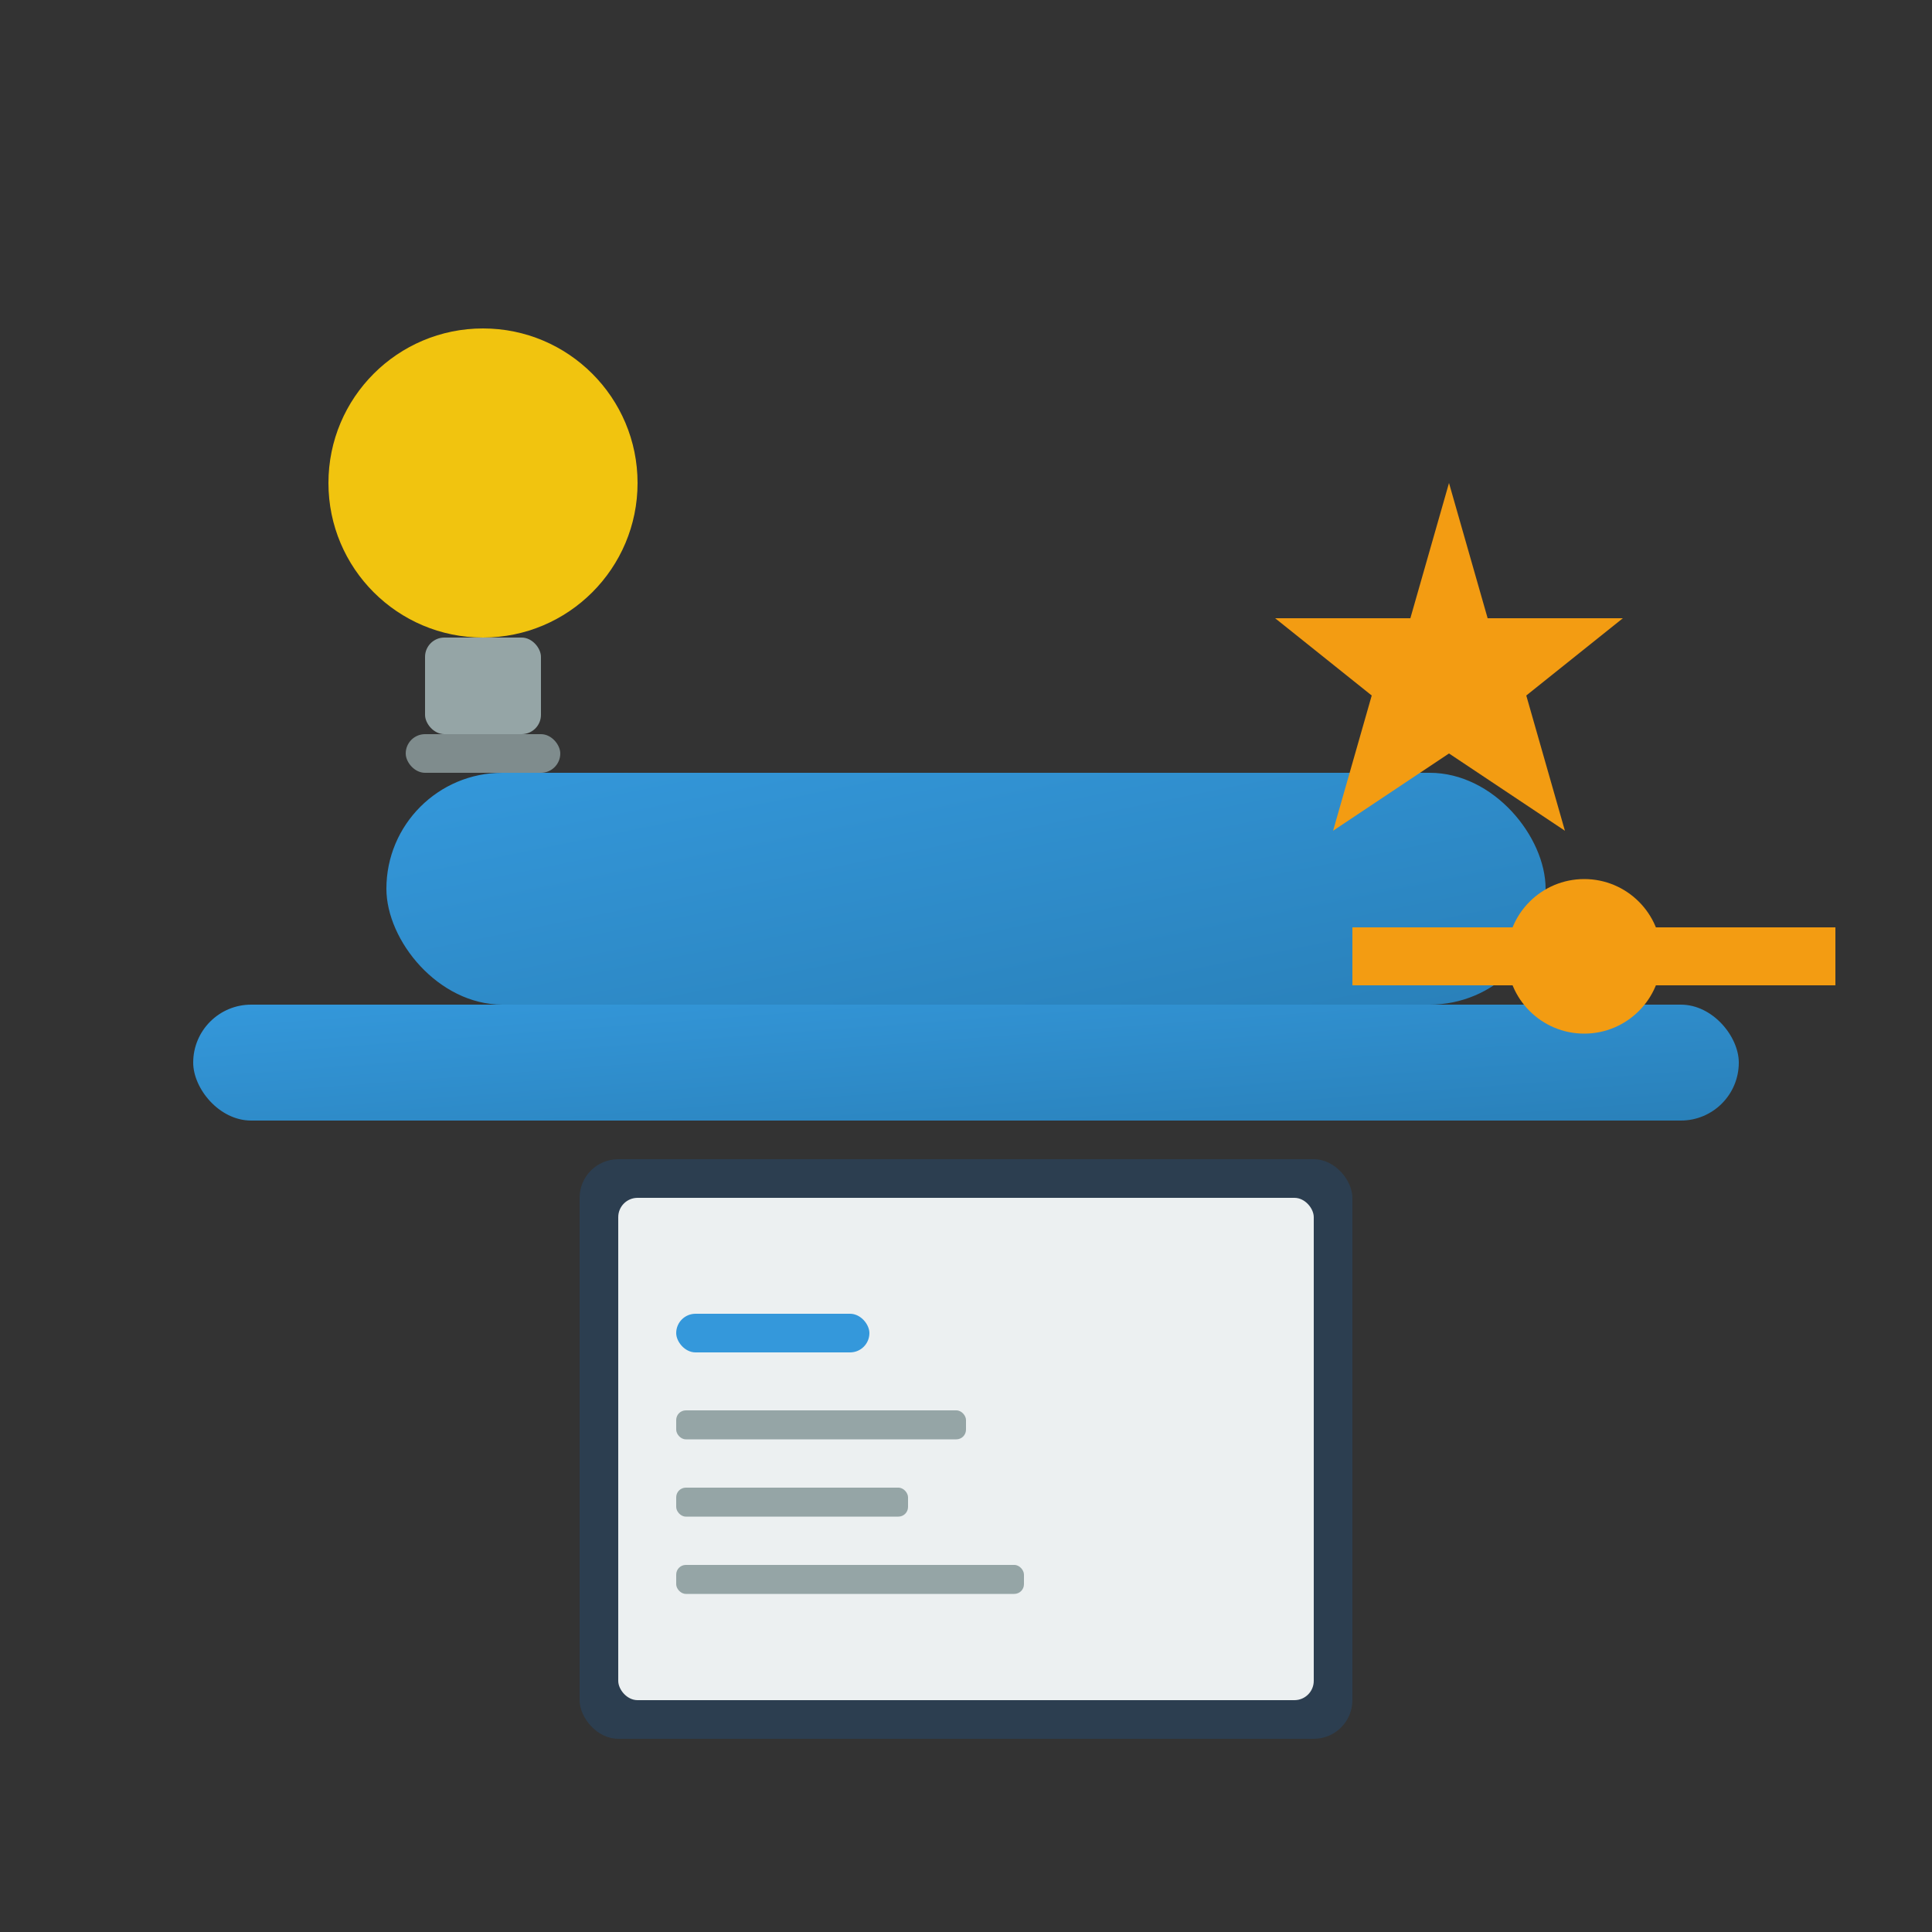
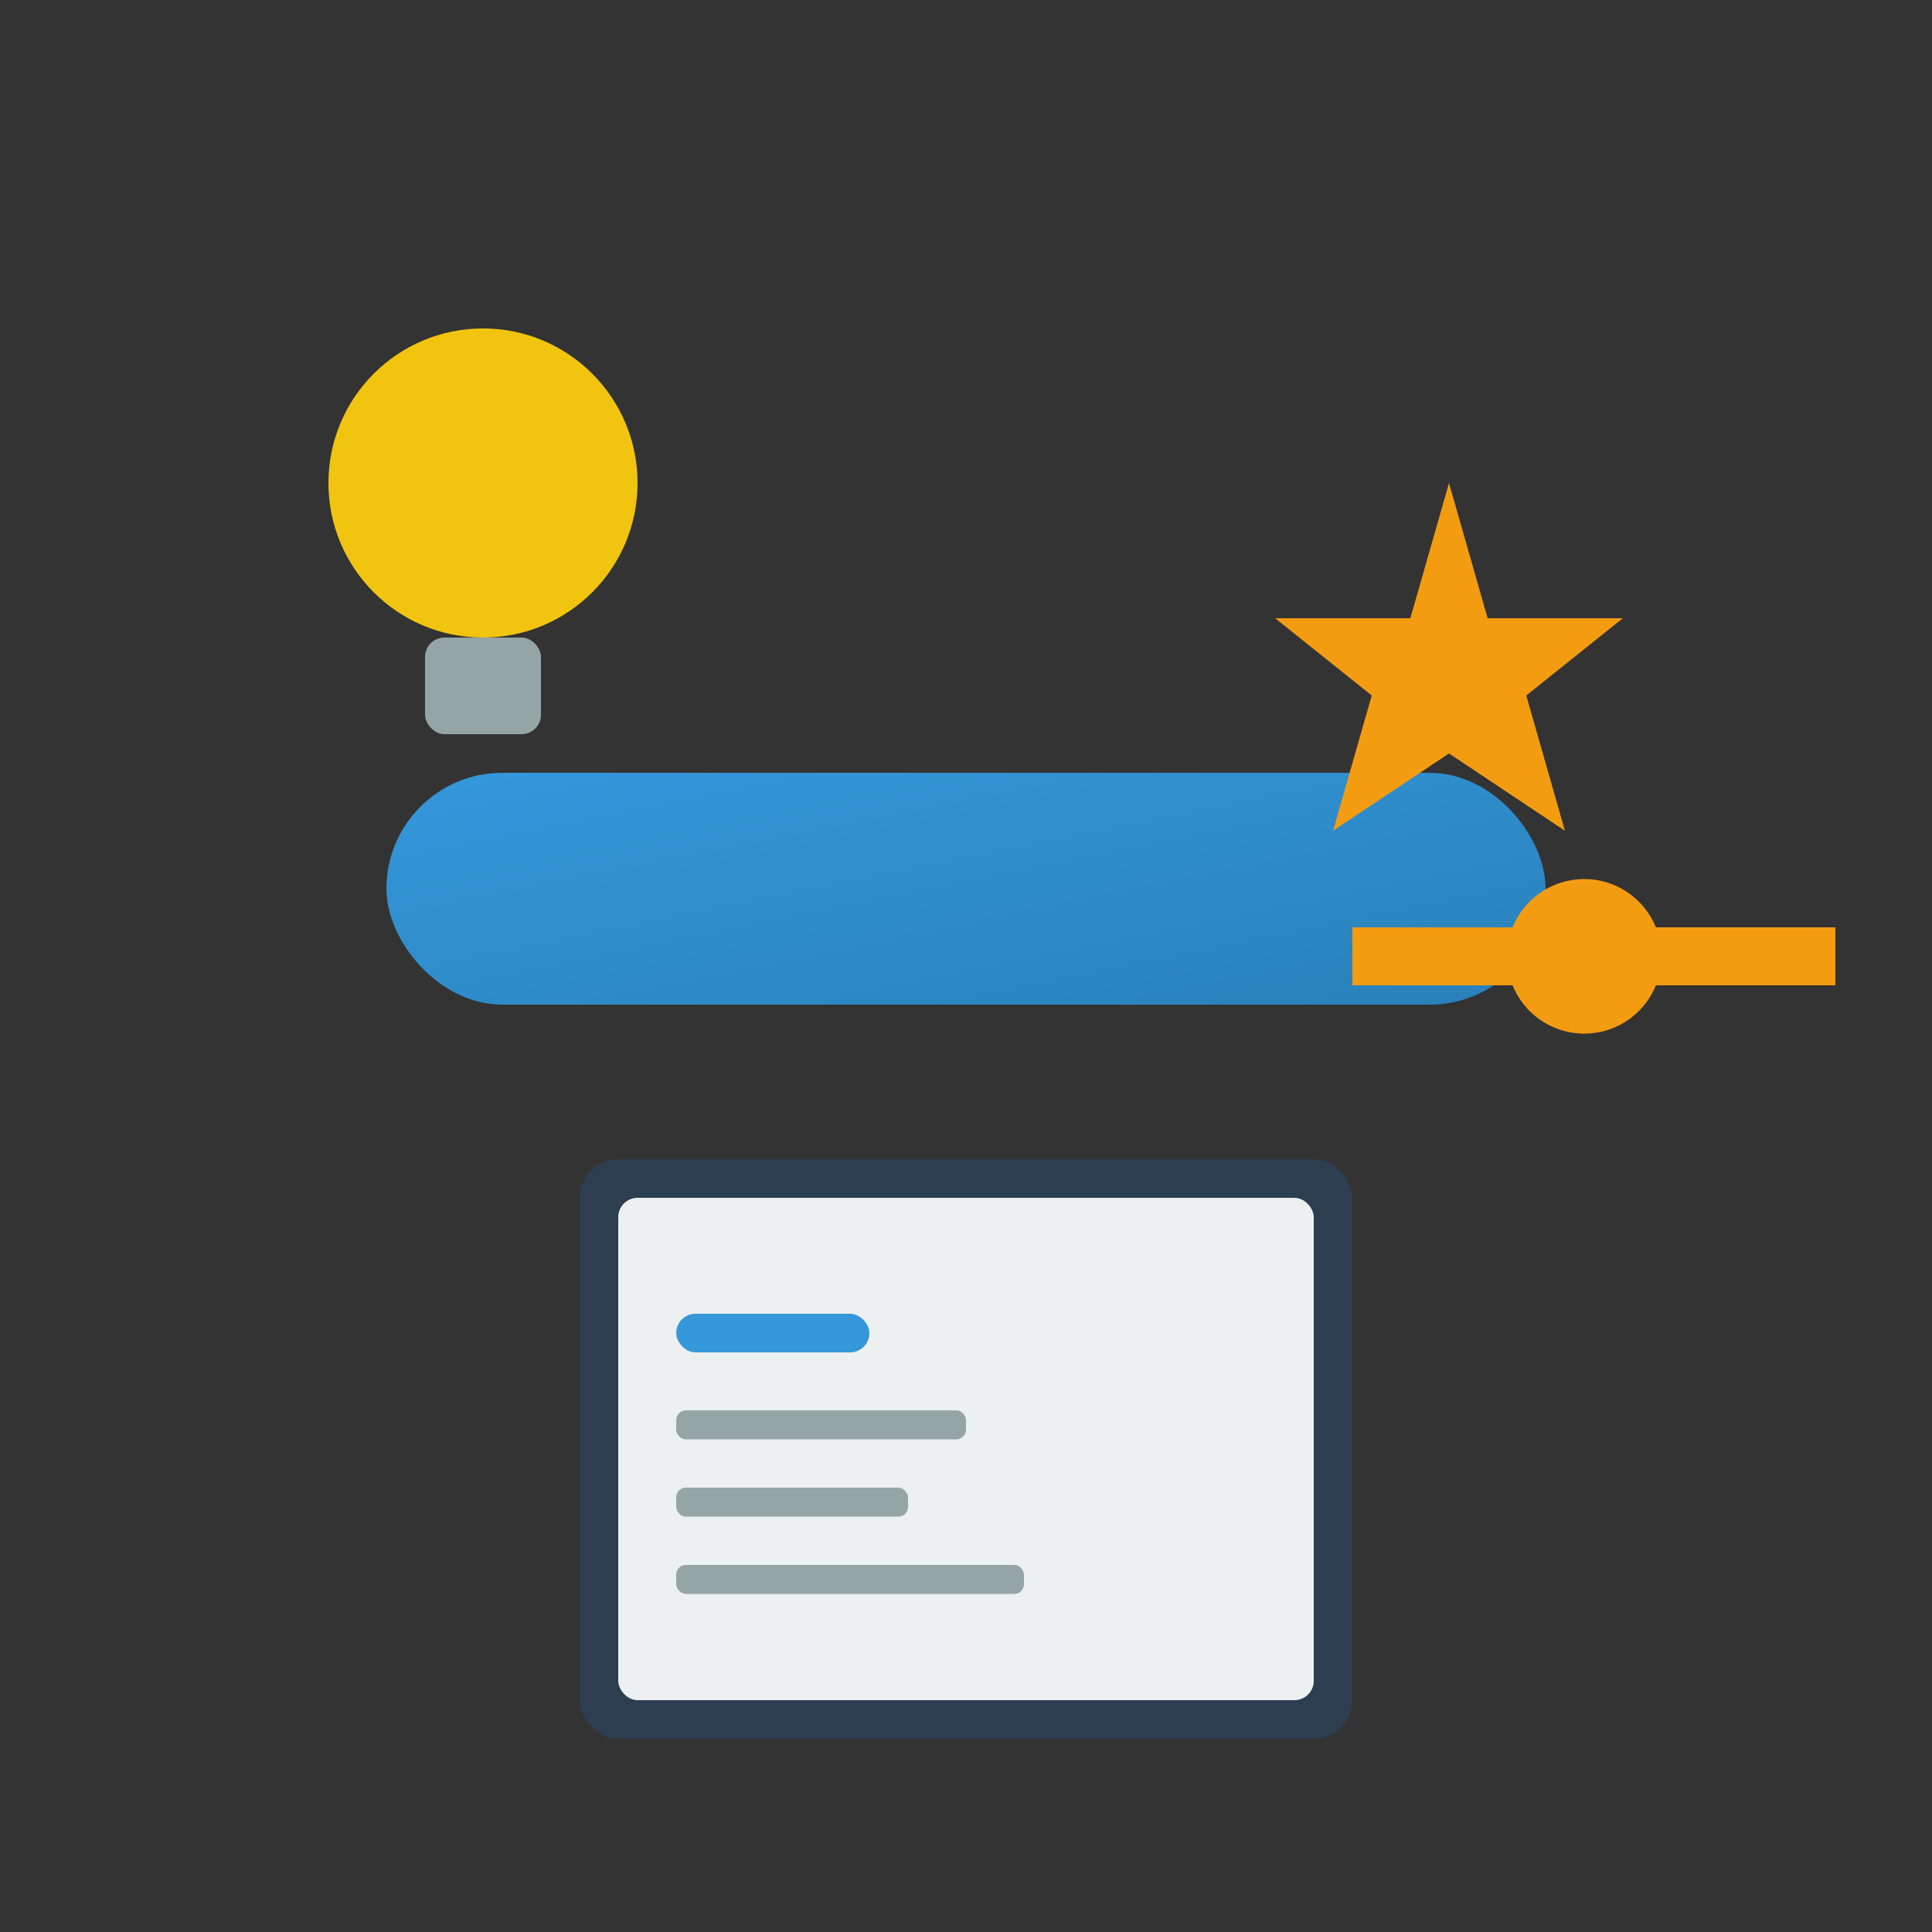
<svg xmlns="http://www.w3.org/2000/svg" viewBox="0 0 100 100" style="background: transparent;">
  <rect x="0" y="0" width="100" height="100" fill="#333333" stroke="none" />
  <defs>
    <linearGradient id="eduGrad" x1="0%" y1="0%" x2="100%" y2="100%">
      <stop offset="0%" style="stop-color:#3498db;stop-opacity:1" />
      <stop offset="100%" style="stop-color:#2980b9;stop-opacity:1" />
    </linearGradient>
  </defs>
  <rect x="20" y="40" width="60" height="12" rx="6" fill="url(#eduGrad)" />
-   <rect x="10" y="52" width="80" height="6" rx="3" fill="url(#eduGrad)" />
  <rect x="70" y="48" width="25" height="3" fill="#f39c12" />
  <circle cx="82" cy="49.5" r="4" fill="#f39c12" />
  <rect x="30" y="60" width="40" height="30" rx="2" fill="#2c3e50" />
  <rect x="32" y="62" width="36" height="26" rx="1" fill="#ecf0f1" />
  <rect x="35" y="68" width="10" height="2" rx="1" fill="#3498db" />
  <rect x="35" y="73" width="15" height="1.5" rx="0.5" fill="#95a5a6" />
  <rect x="35" y="77" width="12" height="1.5" rx="0.5" fill="#95a5a6" />
  <rect x="35" y="81" width="18" height="1.5" rx="0.5" fill="#95a5a6" />
  <circle cx="25" cy="25" r="8" fill="#f1c40f" />
  <rect x="22" y="33" width="6" height="5" rx="1" fill="#95a5a6" />
-   <rect x="21" y="38" width="8" height="2" rx="1" fill="#7f8c8d" />
  <polygon points="75,25 77,32 84,32 79,36 81,43 75,39 69,43 71,36 66,32 73,32" fill="#f39c12" />
</svg>